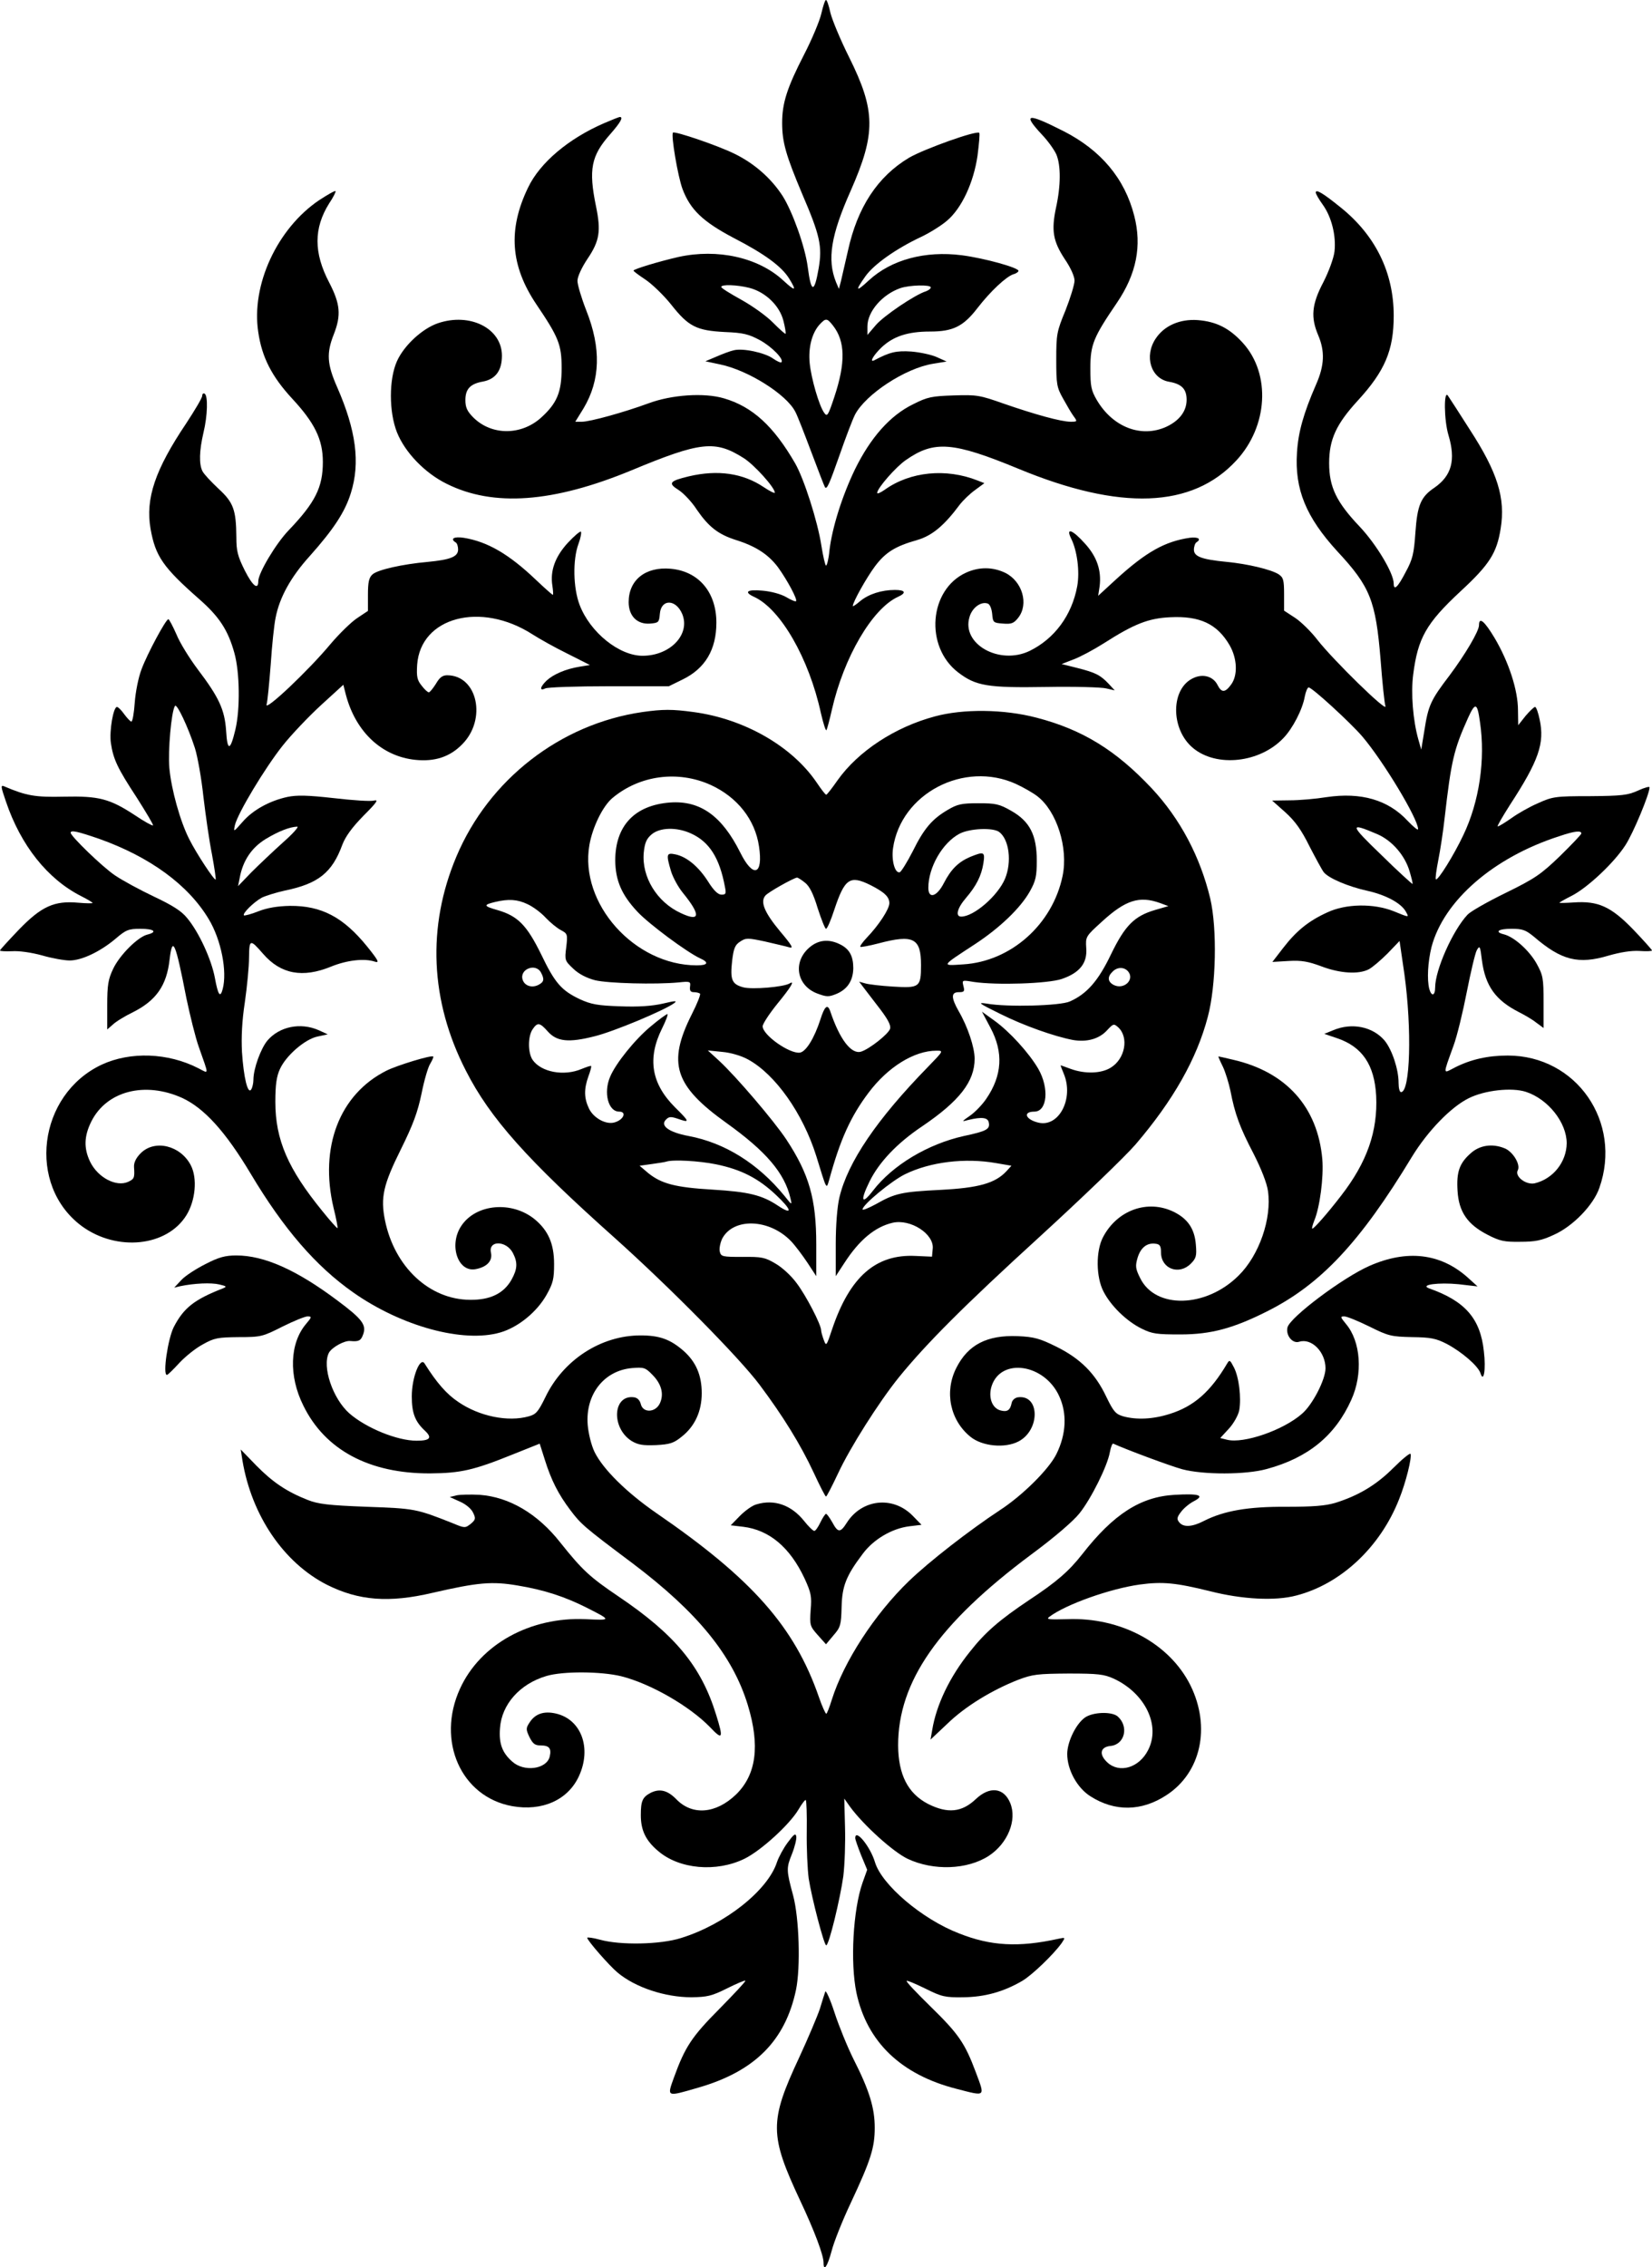
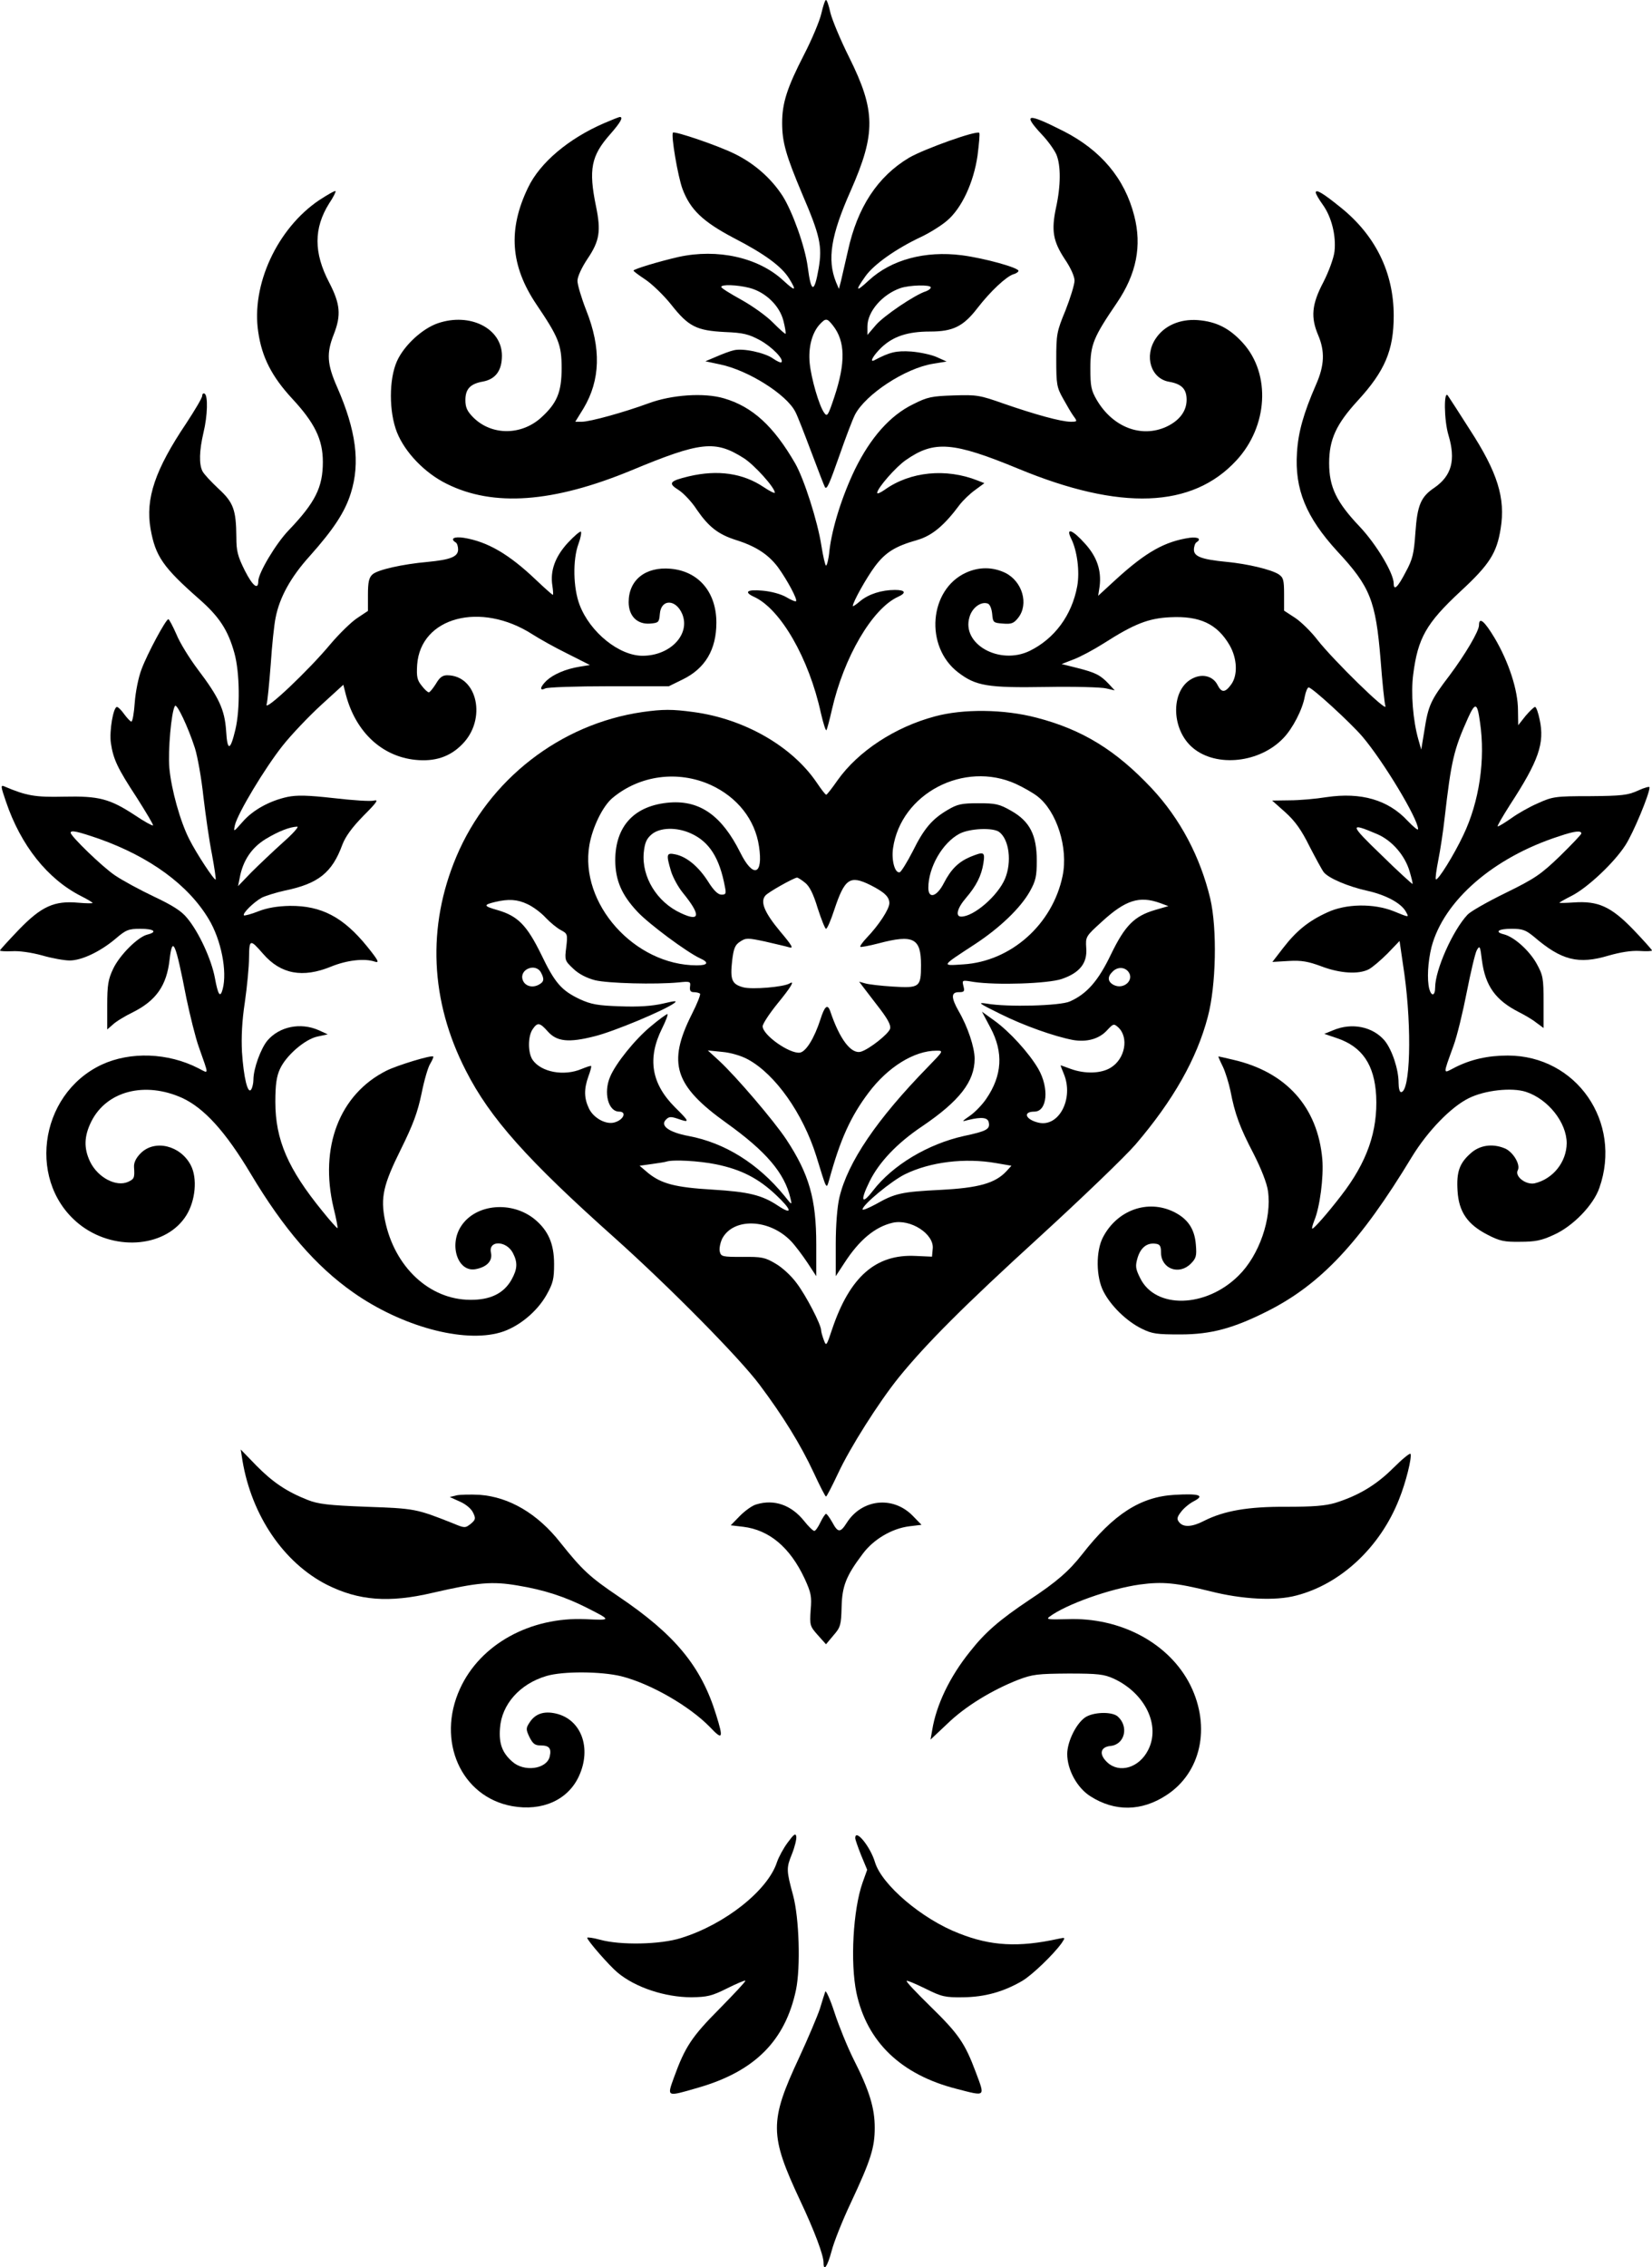
<svg xmlns="http://www.w3.org/2000/svg" version="1.0" width="678.001pt" height="930.061pt" viewBox="0 0 678.001 930.061" preserveAspectRatio="xMidYMid meet">
  <g transform="translate(-172.999,977) scale(0.1,-0.1)" fill="#000000" stroke="none">
    <path d="M5101 9715 c-7 -31 -39 -107 -71 -169 -70 -136 -90 -199 -90 -280 0 -80 16 -134 82 -291 74 -172 83 -215 68 -305 -18 -104 -31 -103 -45 5 -11 84 -63 228 -103 291 -47 73 -117 134 -197 173 -66 33 -245 94 -253 87 -9 -9 20 -180 39 -231 32 -85 83 -134 210 -201 128 -66 197 -117 228 -167 32 -52 26 -54 -25 -7 -102 94 -269 131 -429 96 -79 -18 -185 -50 -185 -56 0 -3 22 -19 49 -37 27 -18 75 -64 106 -103 71 -90 104 -106 220 -112 76 -3 98 -9 143 -33 50 -27 101 -80 89 -91 -3 -3 -18 4 -34 15 -33 24 -124 44 -162 34 -14 -3 -46 -15 -71 -26 l-45 -19 61 -13 c115 -24 272 -123 308 -194 8 -14 37 -89 66 -166 29 -77 54 -142 56 -144 8 -9 17 11 60 133 24 69 52 143 63 165 44 84 207 191 321 209 l55 9 -40 18 c-22 10 -69 20 -105 23 -61 4 -88 -2 -152 -36 -21 -10 -4 20 29 52 48 46 108 66 200 66 95 0 137 21 196 98 52 67 116 127 146 137 12 3 21 10 21 14 0 13 -140 52 -233 64 -150 19 -289 -18 -381 -103 -54 -50 -58 -45 -14 17 35 49 126 113 228 161 36 17 84 47 107 67 60 51 109 156 125 267 6 48 10 90 7 93 -11 11 -226 -66 -288 -102 -129 -77 -212 -203 -251 -382 -12 -53 -25 -109 -29 -126 l-8 -30 -12 28 c-37 93 -21 192 61 376 103 234 102 327 -7 546 -36 72 -70 154 -77 183 -6 28 -14 52 -18 52 -4 0 -12 -25 -19 -55z m-295 -1126 c65 -17 123 -72 139 -134 7 -27 11 -52 9 -54 -2 -2 -25 19 -51 45 -26 27 -85 69 -130 94 -45 25 -83 48 -83 53 0 11 65 9 116 -4z m744 2 c0 -5 -9 -12 -20 -16 -45 -14 -172 -100 -205 -138 l-35 -41 0 35 c0 61 61 131 135 157 38 13 125 15 125 3z m-401 -157 c50 -64 52 -152 5 -293 -25 -75 -29 -82 -41 -65 -21 28 -54 142 -60 205 -6 63 9 122 40 157 26 28 31 28 56 -4z" />
    <path d="M4210 9265 c-146 -63 -264 -162 -313 -265 -83 -172 -72 -320 34 -478 92 -136 104 -166 104 -262 0 -99 -19 -144 -84 -203 -82 -74 -203 -74 -278 0 -26 26 -33 42 -33 72 0 45 20 67 73 76 51 10 77 45 77 106 0 112 -131 178 -263 133 -64 -22 -139 -91 -168 -156 -33 -74 -33 -207 0 -291 33 -83 115 -168 205 -212 191 -95 436 -77 756 55 286 119 345 125 462 51 43 -27 128 -121 128 -142 0 -4 -21 6 -46 23 -85 57 -188 72 -307 44 -79 -19 -87 -28 -42 -56 19 -12 54 -48 75 -81 49 -71 88 -101 160 -124 83 -26 134 -60 173 -112 39 -54 81 -133 74 -139 -2 -3 -21 5 -41 17 -21 12 -61 23 -96 26 -63 6 -79 -5 -36 -25 109 -49 226 -252 275 -477 10 -43 20 -75 23 -70 3 6 13 43 22 83 49 216 166 416 272 464 35 16 30 28 -13 28 -55 0 -108 -17 -143 -46 -16 -14 -30 -23 -30 -20 0 16 56 116 91 163 43 57 82 82 174 108 61 18 110 59 174 145 14 18 42 45 63 60 l38 28 -28 11 c-129 51 -276 37 -381 -38 -17 -12 -31 -18 -31 -13 0 19 77 107 118 135 116 81 193 75 462 -36 418 -173 713 -162 894 34 130 140 142 354 28 481 -56 62 -110 89 -187 95 -73 5 -137 -23 -172 -76 -48 -72 -20 -164 55 -177 52 -9 72 -30 72 -74 0 -47 -30 -86 -84 -111 -102 -46 -218 -2 -284 109 -24 41 -27 57 -27 132 0 97 13 127 109 268 80 118 103 233 71 357 -39 153 -137 269 -290 347 -150 76 -170 73 -89 -14 25 -26 52 -64 60 -83 18 -45 18 -126 -2 -217 -20 -94 -12 -138 36 -211 24 -35 40 -71 40 -88 0 -16 -17 -71 -37 -122 -36 -87 -38 -98 -38 -202 0 -101 2 -114 28 -160 15 -27 34 -60 43 -72 16 -22 16 -23 -12 -23 -39 0 -147 30 -274 74 -99 35 -111 37 -205 34 -90 -3 -108 -6 -167 -36 -95 -46 -175 -137 -239 -267 -53 -110 -94 -240 -105 -334 -3 -34 -10 -61 -14 -61 -3 0 -12 37 -19 82 -15 98 -71 274 -108 338 -88 152 -175 232 -292 266 -81 24 -215 15 -311 -21 -98 -36 -238 -75 -272 -75 l-27 0 34 55 c69 116 73 246 11 402 -20 51 -36 105 -36 121 0 17 17 54 41 90 50 74 56 114 35 216 -31 151 -20 207 58 295 43 49 56 72 39 71 -5 -1 -33 -12 -63 -25z" />
    <path d="M3040 8949 c-172 -116 -280 -348 -250 -542 15 -103 56 -182 138 -271 94 -101 127 -169 127 -261 0 -104 -31 -166 -140 -280 -53 -55 -125 -176 -125 -209 0 -38 -23 -20 -55 43 -30 60 -35 81 -35 138 -1 112 -12 142 -73 198 -30 28 -60 60 -66 72 -15 29 -13 85 4 158 17 70 19 151 5 160 -5 3 -10 0 -10 -8 0 -9 -30 -59 -66 -114 -127 -189 -168 -308 -146 -433 20 -112 51 -157 200 -288 82 -72 118 -127 144 -221 22 -79 24 -230 4 -314 -21 -88 -33 -90 -38 -5 -6 87 -29 137 -117 253 -33 44 -73 108 -87 143 -15 34 -30 62 -33 62 -11 -1 -87 -143 -110 -205 -13 -33 -25 -95 -28 -137 -3 -43 -9 -78 -14 -78 -4 0 -17 14 -29 30 -12 17 -25 30 -30 30 -15 0 -32 -99 -25 -148 10 -67 27 -103 107 -225 38 -60 68 -110 66 -113 -3 -2 -36 16 -73 41 -105 69 -149 80 -292 77 -119 -3 -156 4 -245 42 -16 7 -15 0 6 -61 61 -181 171 -319 309 -389 26 -13 47 -26 47 -28 0 -2 -26 -2 -59 1 -98 9 -151 -15 -243 -110 -43 -45 -78 -83 -78 -86 0 -3 22 -4 49 -3 29 2 79 -5 123 -17 41 -12 92 -21 114 -21 49 0 125 36 188 89 43 37 54 41 102 41 57 0 72 -13 28 -24 -39 -10 -114 -85 -140 -141 -20 -42 -24 -66 -24 -149 l0 -99 23 20 c12 12 50 35 83 51 95 48 138 109 150 216 12 100 24 72 69 -159 15 -71 37 -161 51 -200 42 -120 43 -110 -2 -87 -125 64 -279 69 -396 15 -263 -123 -309 -495 -82 -663 144 -105 349 -84 429 45 37 60 46 151 18 205 -42 81 -147 107 -205 50 -20 -20 -29 -39 -28 -57 3 -45 1 -49 -24 -61 -49 -22 -124 17 -156 82 -27 56 -25 106 5 166 63 125 220 165 373 96 90 -42 177 -137 281 -311 135 -226 267 -379 421 -487 198 -139 451 -208 603 -164 73 21 151 84 191 156 26 47 30 64 30 125 0 83 -24 137 -79 183 -94 77 -242 64 -302 -27 -52 -78 -14 -192 60 -177 46 9 69 34 62 67 -12 52 63 51 90 -1 20 -39 19 -65 -6 -110 -32 -56 -87 -83 -170 -82 -167 1 -310 135 -349 326 -19 94 -7 146 65 291 50 101 69 152 85 229 11 55 27 110 36 123 8 14 14 27 12 29 -7 7 -148 -36 -192 -58 -193 -97 -276 -314 -217 -563 11 -44 18 -81 16 -83 -1 -2 -30 30 -62 70 -141 173 -193 292 -193 448 0 71 5 105 19 135 25 55 102 122 154 133 l42 9 -37 17 c-75 33 -162 15 -211 -43 -27 -33 -57 -115 -57 -160 0 -14 -4 -32 -9 -40 -14 -22 -31 48 -38 154 -3 61 0 127 12 205 9 63 17 145 17 182 1 76 4 77 58 15 72 -83 162 -100 279 -52 64 26 136 35 180 20 19 -6 14 5 -32 62 -98 121 -188 168 -317 167 -51 -1 -93 -8 -129 -22 -30 -12 -57 -19 -60 -17 -7 8 41 55 74 73 17 8 59 21 95 29 136 28 193 73 235 188 13 34 40 71 87 119 54 54 63 67 43 62 -14 -4 -88 1 -165 10 -108 12 -151 13 -190 5 -74 -16 -143 -54 -185 -103 -37 -42 -37 -42 -31 -13 12 50 123 234 195 325 37 47 109 122 159 168 l91 83 11 -43 c41 -152 148 -251 285 -265 79 -8 141 12 191 63 103 102 64 284 -61 284 -19 0 -31 -9 -46 -35 -12 -19 -25 -35 -29 -35 -5 0 -18 12 -30 28 -18 22 -21 37 -18 85 14 196 261 261 473 125 28 -18 92 -54 143 -79 l93 -47 -43 -7 c-56 -9 -107 -31 -135 -57 -27 -26 -30 -44 -5 -32 9 5 127 9 262 9 l245 0 57 28 c92 45 138 122 138 233 0 125 -73 211 -188 221 -103 9 -172 -46 -172 -137 0 -57 35 -92 88 -88 35 3 37 5 40 40 5 62 66 61 92 -1 34 -83 -49 -171 -163 -171 -96 0 -215 96 -258 208 -27 70 -29 186 -5 251 9 24 13 47 10 50 -3 3 -27 -17 -54 -46 -52 -57 -73 -115 -63 -176 3 -20 4 -37 2 -37 -3 0 -33 27 -68 60 -112 107 -200 158 -298 174 -40 6 -57 -4 -33 -19 6 -3 10 -17 10 -29 0 -30 -32 -42 -125 -51 -102 -9 -205 -32 -226 -51 -15 -13 -19 -32 -19 -84 l0 -66 -45 -30 c-24 -16 -72 -63 -107 -104 -93 -112 -273 -281 -264 -250 4 14 11 88 17 165 5 77 14 163 20 191 16 83 62 167 141 254 97 109 144 180 168 258 39 124 21 257 -56 433 -42 95 -45 140 -14 218 31 79 26 125 -19 212 -64 122 -64 223 0 325 17 25 28 48 26 50 -2 3 -32 -14 -67 -37z m-510 -2248 c11 -35 27 -125 35 -201 9 -75 24 -181 35 -235 10 -55 17 -101 15 -103 -5 -5 -79 107 -108 165 -37 72 -74 204 -82 293 -6 70 8 231 23 254 7 13 54 -86 82 -173z m360 -388 c-41 -37 -99 -92 -129 -122 l-54 -56 7 35 c13 70 49 123 106 158 53 32 99 50 130 51 8 0 -19 -30 -60 -66z m-753 16 c208 -74 366 -189 450 -330 51 -85 76 -214 57 -286 -10 -38 -19 -26 -32 45 -14 76 -66 189 -114 246 -23 29 -60 52 -136 88 -57 27 -129 66 -160 87 -52 35 -182 161 -182 175 0 12 30 5 117 -25z" />
    <path d="M7130 8980 c0 -5 13 -28 29 -50 36 -50 55 -127 48 -191 -3 -27 -23 -82 -46 -127 -48 -91 -52 -144 -21 -217 28 -66 26 -124 -9 -203 -51 -117 -73 -195 -78 -278 -10 -151 37 -265 165 -405 136 -146 158 -203 178 -444 7 -93 16 -180 20 -192 8 -28 -213 188 -279 272 -25 33 -67 74 -91 90 l-46 30 0 67 c0 59 -3 69 -22 82 -31 20 -129 43 -213 51 -103 10 -135 22 -135 50 0 13 5 27 10 30 22 14 8 23 -27 19 -102 -15 -179 -58 -302 -170 l-74 -68 6 39 c8 65 -11 121 -60 175 -51 57 -80 68 -57 21 25 -50 36 -136 25 -196 -22 -119 -93 -215 -195 -265 -124 -60 -281 28 -247 139 11 39 48 65 75 55 9 -3 16 -22 18 -42 3 -36 5 -37 44 -40 35 -3 45 1 63 24 44 56 17 149 -53 184 -52 25 -108 25 -161 1 -152 -69 -171 -303 -33 -409 73 -56 121 -64 361 -60 117 2 228 -1 247 -6 l35 -8 -25 27 c-34 36 -54 46 -129 65 l-64 16 49 19 c27 10 83 40 124 66 125 80 184 103 273 107 121 6 192 -27 243 -114 32 -55 35 -125 6 -163 -24 -33 -39 -33 -55 -1 -17 34 -57 47 -96 30 -97 -40 -99 -211 -4 -289 97 -80 274 -60 370 41 38 39 79 118 88 171 4 20 11 37 16 37 14 0 170 -143 220 -201 86 -101 229 -338 229 -380 0 -7 -19 9 -43 34 -80 86 -191 118 -333 97 -43 -7 -111 -13 -151 -13 l-72 -1 54 -48 c40 -36 66 -72 100 -141 26 -50 52 -98 58 -105 20 -25 101 -59 178 -76 77 -17 140 -51 159 -86 13 -24 16 -25 -50 2 -83 33 -197 31 -273 -5 -77 -35 -127 -76 -181 -146 l-44 -57 67 4 c53 3 80 -2 134 -22 76 -29 153 -34 195 -12 15 8 49 37 77 65 l49 51 20 -137 c31 -225 24 -483 -14 -483 -6 0 -10 17 -10 38 0 56 -27 136 -57 173 -49 58 -135 75 -211 43 l-37 -15 53 -18 c103 -35 153 -109 160 -236 7 -145 -37 -272 -144 -410 -57 -74 -111 -135 -118 -135 -3 0 1 15 8 33 23 55 39 178 33 252 -19 214 -148 358 -367 408 -33 8 -60 14 -60 13 0 -1 8 -20 19 -42 10 -21 24 -66 31 -99 18 -94 38 -149 95 -258 32 -63 55 -122 59 -153 16 -113 -36 -263 -120 -346 -134 -134 -343 -139 -405 -10 -19 38 -20 49 -10 83 13 42 39 62 74 57 18 -2 22 -10 22 -37 1 -66 74 -93 122 -45 22 22 25 32 21 78 -5 66 -34 107 -91 135 -107 52 -232 7 -290 -104 -30 -57 -29 -164 2 -223 30 -59 95 -122 156 -152 44 -22 63 -24 160 -24 125 0 217 25 356 95 219 110 381 282 594 634 65 106 160 204 233 240 66 33 177 45 235 26 91 -30 167 -126 167 -211 -1 -77 -56 -146 -131 -164 -36 -8 -83 28 -70 53 13 23 -20 78 -55 91 -50 20 -101 12 -137 -20 -47 -41 -60 -77 -55 -155 5 -86 41 -138 123 -180 50 -26 69 -30 134 -29 61 0 88 5 139 29 78 35 162 122 186 192 95 270 -94 543 -376 543 -82 0 -152 -16 -217 -49 -50 -26 -50 -34 -6 88 15 40 39 140 55 222 16 81 34 158 41 171 12 21 14 18 21 -41 14 -106 56 -164 152 -213 22 -11 55 -30 71 -43 l30 -22 0 106 c0 99 -2 110 -29 159 -30 53 -91 108 -133 119 -41 10 -24 23 30 23 46 0 59 -5 93 -33 113 -97 182 -114 306 -77 49 14 93 21 127 19 28 -2 51 -1 51 2 0 3 -35 42 -77 86 -91 94 -144 118 -244 111 -32 -2 -59 -3 -59 -1 0 1 22 14 50 28 65 33 174 135 221 208 32 49 99 210 99 237 0 5 -21 -1 -47 -13 -42 -19 -66 -22 -198 -23 -142 0 -153 -2 -213 -29 -35 -15 -84 -43 -110 -62 -26 -18 -50 -33 -55 -33 -4 0 19 39 50 88 118 181 143 253 122 350 -6 29 -14 52 -19 52 -4 0 -22 -17 -39 -37 l-30 -38 -1 62 c0 82 -38 198 -96 296 -42 70 -64 88 -64 52 0 -24 -56 -119 -121 -206 -77 -101 -87 -122 -103 -225 l-13 -79 -12 42 c-22 78 -31 190 -21 266 19 149 53 210 194 341 119 110 149 157 165 258 20 124 -12 229 -127 406 -42 66 -82 128 -89 138 -18 29 -17 -100 2 -162 30 -101 13 -165 -57 -214 -57 -38 -71 -72 -79 -185 -6 -86 -11 -109 -40 -162 -32 -62 -49 -78 -49 -47 0 43 -72 162 -140 234 -95 100 -125 162 -125 260 0 97 29 160 117 256 112 122 148 207 148 349 0 177 -75 330 -219 445 -73 59 -101 75 -101 60z m674 -2172 c23 -154 -3 -327 -68 -463 -38 -81 -105 -189 -113 -182 -3 3 2 38 10 79 8 40 20 118 26 173 27 234 37 279 96 410 30 66 38 63 49 -17z m-421 -460 c60 -26 113 -87 132 -152 8 -27 14 -51 12 -52 -1 -1 -59 51 -127 118 -132 127 -134 136 -17 86z m837 3 c0 -4 -40 -46 -88 -93 -79 -76 -103 -92 -223 -151 -74 -36 -144 -76 -156 -89 -61 -65 -133 -227 -133 -299 0 -34 -15 -38 -24 -6 -10 39 -6 111 9 172 50 190 254 368 525 455 62 21 90 24 90 11z" />
    <path d="M4366 6849 c-337 -49 -630 -277 -763 -593 -121 -287 -108 -592 39 -878 99 -195 253 -367 613 -688 224 -201 508 -488 592 -600 96 -128 169 -246 223 -362 25 -54 47 -97 50 -97 3 0 25 43 50 96 49 105 166 290 249 393 113 139 269 295 576 575 176 161 354 332 396 381 154 180 251 351 296 523 34 127 39 360 10 485 -41 171 -123 327 -241 453 -146 155 -283 240 -472 289 -133 35 -301 37 -418 5 -164 -44 -314 -143 -398 -261 -23 -33 -44 -60 -47 -60 -4 0 -21 23 -40 51 -101 148 -296 260 -504 288 -88 12 -126 12 -211 0z m281 -299 c109 -50 182 -142 198 -252 18 -118 -24 -132 -77 -25 -75 150 -164 214 -288 205 -145 -11 -225 -95 -225 -238 1 -82 26 -141 92 -211 47 -50 202 -165 256 -190 38 -17 33 -29 -13 -29 -256 0 -483 254 -441 494 13 74 55 159 94 192 112 94 269 115 404 54z m1253 4 c30 -14 69 -36 87 -50 80 -61 128 -212 104 -327 -41 -199 -212 -351 -408 -363 -91 -6 -92 -9 47 82 104 68 189 150 227 218 24 43 28 62 28 126 0 105 -29 161 -105 204 -49 28 -64 31 -135 31 -69 0 -86 -4 -125 -27 -65 -38 -98 -77 -144 -170 -23 -45 -47 -83 -53 -86 -20 -6 -35 48 -28 98 32 225 292 361 505 264z m-1334 -203 c75 -34 117 -100 139 -218 6 -29 4 -33 -14 -33 -14 0 -32 17 -55 54 -39 61 -87 101 -133 111 -38 8 -40 2 -19 -69 8 -26 30 -66 49 -89 74 -91 71 -120 -8 -83 -99 45 -162 149 -153 248 4 40 11 57 32 75 34 29 103 31 162 4z m1265 6 c41 -31 52 -123 24 -191 -29 -70 -128 -156 -180 -156 -25 0 -17 34 19 76 43 50 64 92 72 143 7 47 3 49 -54 26 -49 -21 -79 -51 -108 -107 -29 -57 -64 -67 -64 -20 0 84 58 185 128 222 42 22 138 26 163 7z m-797 -208 c18 -14 34 -45 52 -105 15 -46 30 -84 34 -84 5 0 20 35 34 78 43 129 64 143 149 101 57 -29 77 -48 77 -74 0 -24 -43 -90 -93 -142 -17 -18 -29 -35 -26 -37 2 -2 36 4 74 14 144 38 175 22 175 -89 0 -91 -6 -95 -117 -88 -49 3 -99 9 -112 13 l-25 7 22 -29 c12 -16 42 -55 66 -86 30 -40 43 -64 39 -78 -6 -21 -84 -83 -119 -94 -40 -12 -88 50 -127 167 -11 30 -23 19 -40 -35 -25 -77 -59 -132 -84 -136 -42 -6 -153 72 -153 108 0 10 27 51 60 92 55 67 74 98 51 84 -24 -15 -155 -26 -191 -16 -47 13 -54 31 -45 111 6 49 12 63 32 76 24 16 31 16 102 1 42 -10 87 -20 100 -24 19 -6 12 7 -37 65 -64 77 -83 121 -61 147 11 14 115 72 130 74 4 0 18 -9 33 -21z m-1139 -88 c22 -10 56 -35 75 -56 19 -20 47 -43 63 -51 26 -14 27 -17 21 -69 -7 -54 -6 -56 29 -89 23 -22 55 -38 89 -47 53 -13 249 -18 343 -9 47 5 50 4 47 -17 -2 -17 2 -23 16 -23 10 0 21 -3 25 -6 3 -4 -12 -42 -34 -85 -101 -201 -71 -293 143 -446 162 -116 238 -205 262 -308 7 -30 7 -30 -25 10 -108 132 -244 217 -393 245 -80 15 -118 42 -93 67 12 13 21 13 48 4 51 -18 51 -14 -11 47 -97 97 -114 200 -53 323 16 32 26 59 22 59 -4 0 -36 -23 -69 -51 -64 -53 -143 -151 -166 -206 -28 -65 -8 -143 37 -143 32 0 19 -33 -18 -44 -35 -11 -87 17 -106 57 -20 42 -21 79 -2 132 8 21 13 41 11 42 -2 2 -19 -4 -39 -12 -73 -31 -166 -13 -201 37 -20 29 -20 97 0 126 20 29 29 28 62 -9 37 -42 86 -47 192 -20 78 19 286 106 327 136 14 11 4 10 -47 -2 -44 -10 -100 -14 -175 -11 -92 3 -119 8 -165 29 -76 36 -103 67 -159 184 -58 118 -95 157 -177 181 -60 17 -62 22 -12 34 55 13 91 11 133 -9z m2595 5 l35 -13 -55 -16 c-85 -25 -123 -64 -180 -181 -52 -109 -99 -163 -169 -194 -39 -18 -256 -24 -341 -9 -40 6 -34 2 55 -42 98 -49 224 -93 298 -107 57 -10 107 4 139 38 27 29 29 30 47 14 45 -41 29 -130 -31 -166 -39 -24 -105 -26 -163 -5 -22 8 -41 15 -42 15 -1 0 5 -16 13 -35 42 -101 -20 -221 -105 -200 -53 13 -64 45 -16 45 53 0 62 96 16 176 -38 65 -118 153 -181 198 l-50 36 35 -66 c54 -101 48 -196 -17 -291 -16 -24 -46 -55 -66 -69 -37 -26 -37 -26 -7 -18 54 13 79 10 83 -10 6 -28 -8 -36 -102 -56 -148 -33 -292 -119 -373 -224 -47 -61 -54 -43 -14 38 39 79 113 157 216 226 152 103 215 183 215 277 0 46 -28 131 -66 196 -31 55 -31 77 1 77 22 0 25 3 19 25 -6 25 -6 25 42 17 95 -14 305 -7 361 12 74 25 106 65 101 127 -3 47 -2 48 64 108 97 89 154 107 238 77z m-2540 -285 c15 -28 13 -39 -10 -51 -27 -14 -57 -4 -65 21 -14 43 53 70 75 30z m2410 4 c28 -34 -18 -77 -60 -55 -24 13 -26 33 -4 54 19 20 48 20 64 1z m-1560 -361 c112 -61 225 -221 280 -396 44 -143 41 -138 53 -98 45 165 88 260 162 358 79 105 187 172 278 172 30 0 30 0 -35 -67 -210 -215 -329 -391 -363 -535 -9 -38 -15 -114 -15 -193 l0 -130 36 55 c61 94 125 147 197 164 74 17 171 -46 165 -106 l-3 -33 -68 3 c-163 8 -269 -86 -341 -298 -24 -72 -25 -74 -35 -47 -6 16 -11 34 -11 40 0 23 -62 143 -101 194 -21 29 -60 65 -87 80 -42 25 -56 28 -135 27 -82 0 -88 1 -93 22 -3 12 2 36 10 53 46 87 194 82 283 -11 17 -18 47 -58 67 -88 l36 -55 0 130 c0 187 -29 288 -123 431 -52 78 -205 257 -275 322 l-47 43 59 -6 c35 -3 79 -16 106 -31z m-132 -430 c103 -21 174 -57 247 -126 65 -61 70 -85 8 -44 -66 44 -121 57 -268 66 -153 9 -211 24 -266 69 l-34 29 50 7 c28 4 55 8 60 10 27 9 134 3 203 -11z m1149 5 l64 -11 -21 -23 c-46 -49 -114 -68 -270 -76 -160 -8 -187 -14 -266 -59 -30 -16 -54 -26 -54 -21 0 19 119 117 174 144 104 51 246 68 373 46z" />
-     <path d="M5044 5876 c-60 -60 -41 -150 39 -181 40 -15 48 -15 80 -2 45 19 68 54 69 105 0 49 -15 78 -52 97 -50 26 -97 20 -136 -19z" />
-     <path d="M2574 4585 c-38 -19 -83 -48 -99 -65 l-30 -32 25 6 c58 12 127 15 160 7 30 -7 32 -9 15 -16 -118 -46 -161 -80 -202 -159 -24 -48 -46 -196 -28 -196 4 0 26 22 50 48 24 26 67 61 97 77 48 27 62 29 148 30 91 0 98 2 179 43 46 23 93 42 103 42 18 0 18 -3 -6 -31 -67 -79 -72 -213 -11 -335 89 -182 271 -279 520 -278 126 1 179 13 340 78 l110 44 21 -66 c26 -83 55 -141 105 -207 43 -57 55 -68 254 -217 268 -202 412 -379 474 -582 51 -167 35 -286 -48 -367 -83 -80 -180 -87 -245 -20 -36 37 -68 45 -105 27 -34 -18 -41 -33 -41 -92 0 -62 20 -104 71 -147 87 -75 239 -88 354 -32 68 33 186 141 222 202 14 24 28 42 30 39 3 -3 5 -61 4 -129 -1 -68 3 -155 8 -193 13 -82 63 -274 72 -274 11 0 57 190 70 283 6 49 9 141 7 204 l-3 115 24 -34 c56 -76 177 -185 236 -213 106 -50 245 -45 333 12 78 51 117 147 88 217 -26 63 -84 70 -141 16 -58 -55 -116 -60 -196 -20 -83 43 -122 120 -123 240 0 262 165 499 546 783 95 70 174 138 199 170 47 59 114 193 124 250 4 21 10 37 14 35 52 -24 235 -92 283 -105 86 -23 261 -23 347 1 170 46 281 137 347 284 48 106 39 239 -22 311 -23 28 -24 31 -7 31 11 0 57 -19 104 -42 78 -39 90 -41 174 -43 77 -1 98 -5 143 -28 62 -33 128 -90 138 -120 13 -42 23 15 14 89 -14 135 -77 207 -225 259 -40 15 40 25 121 17 l78 -9 -42 38 c-111 98 -248 114 -402 46 -109 -48 -325 -210 -336 -252 -8 -33 21 -68 48 -59 51 16 108 -42 108 -109 0 -46 -53 -149 -96 -186 -77 -68 -240 -124 -308 -107 l-28 7 36 39 c20 22 38 55 42 75 9 51 -1 136 -22 176 -16 31 -18 32 -28 15 -68 -115 -136 -175 -235 -206 -69 -22 -136 -25 -191 -10 -31 9 -40 19 -70 81 -45 95 -106 156 -205 205 -67 33 -90 40 -158 43 -126 5 -204 -35 -252 -130 -50 -98 -26 -215 58 -283 48 -39 141 -48 197 -19 90 47 88 194 -3 181 -12 -2 -23 -12 -25 -23 -6 -30 -18 -38 -45 -31 -36 9 -52 55 -37 101 39 117 217 90 277 -42 33 -71 29 -156 -11 -237 -30 -62 -139 -170 -231 -230 -126 -83 -291 -211 -375 -292 -140 -135 -267 -330 -316 -486 -10 -32 -20 -58 -23 -58 -3 0 -17 30 -30 68 -100 289 -275 486 -667 755 -123 85 -219 180 -254 251 -13 27 -25 75 -28 111 -10 125 67 223 182 233 48 4 55 2 83 -27 38 -38 49 -80 31 -118 -18 -38 -69 -40 -78 -3 -4 16 -14 26 -27 28 -88 13 -96 -125 -11 -179 27 -16 46 -19 100 -17 57 3 73 8 105 34 55 43 83 105 83 179 0 74 -24 129 -75 174 -54 47 -98 63 -176 63 -163 0 -318 -101 -391 -254 -29 -59 -38 -70 -68 -78 -85 -24 -203 0 -289 59 -48 32 -89 79 -138 157 -18 31 -53 -55 -53 -134 0 -68 13 -103 54 -141 31 -29 21 -41 -34 -41 -80 0 -207 52 -276 112 -69 61 -113 193 -84 249 12 22 64 51 88 48 34 -3 43 1 52 26 15 40 -3 64 -105 140 -168 126 -301 185 -415 185 -45 0 -72 -7 -126 -35z" />
    <path d="M2725 3779 c38 -227 170 -420 347 -510 130 -65 254 -75 433 -33 187 43 244 48 350 30 109 -18 194 -46 285 -92 100 -51 100 -51 -7 -46 -227 10 -432 -103 -515 -285 -98 -214 4 -444 214 -482 123 -22 229 25 274 123 53 115 10 233 -95 257 -49 11 -84 -1 -107 -36 -16 -24 -16 -29 -1 -61 14 -27 22 -34 46 -34 35 0 45 -12 37 -46 -13 -52 -106 -64 -154 -20 -41 36 -55 74 -50 137 7 98 82 182 191 214 68 20 223 19 306 -1 120 -30 280 -122 364 -208 53 -56 57 -49 26 50 -61 198 -168 328 -399 484 -120 81 -150 109 -241 223 -93 118 -209 186 -330 195 -37 2 -80 1 -95 -2 l-28 -7 42 -19 c25 -11 47 -30 54 -46 11 -23 10 -28 -10 -45 -23 -18 -25 -18 -75 3 -149 59 -155 60 -352 67 -157 6 -199 11 -242 28 -86 34 -143 72 -211 141 l-64 66 7 -45z" />
    <path d="M7448 3748 c-69 -69 -142 -113 -238 -143 -41 -12 -91 -16 -201 -16 -156 1 -255 -16 -338 -58 -48 -25 -84 -27 -101 -6 -11 13 -10 21 7 43 11 15 35 35 53 44 46 24 22 32 -80 26 -139 -8 -250 -79 -378 -243 -54 -69 -105 -114 -219 -189 -121 -81 -180 -132 -242 -211 -83 -103 -138 -218 -155 -321 l-7 -40 69 65 c73 71 183 138 290 180 60 23 81 25 207 26 122 0 146 -3 186 -21 129 -60 193 -192 141 -293 -37 -73 -118 -97 -168 -50 -35 33 -28 63 14 67 59 6 76 81 28 122 -26 20 -102 17 -134 -6 -37 -27 -72 -100 -72 -149 0 -65 41 -140 96 -174 99 -63 209 -62 311 5 142 92 183 279 99 450 -86 173 -287 281 -507 272 -76 -2 -87 -1 -72 10 68 51 249 115 370 132 95 13 150 7 288 -27 133 -34 269 -41 355 -18 183 47 345 199 422 395 28 69 53 171 47 186 -2 5 -34 -21 -71 -58z" />
    <path d="M4835 3599 c-17 -4 -47 -26 -68 -47 l-38 -39 51 -6 c107 -13 192 -84 252 -212 27 -59 30 -74 25 -130 -4 -62 -3 -66 29 -102 l34 -38 31 37 c29 33 31 43 33 115 2 86 18 128 86 218 44 60 120 105 192 114 l50 6 -36 37 c-81 83 -209 69 -271 -29 -26 -41 -36 -41 -59 2 -11 19 -22 35 -26 35 -3 0 -14 -16 -23 -35 -9 -19 -20 -35 -25 -35 -5 0 -24 18 -42 41 -52 65 -122 90 -195 68z" />
    <path d="M4963 2212 c-18 -24 -37 -60 -44 -80 -37 -116 -213 -256 -394 -312 -85 -27 -249 -30 -332 -7 -29 8 -53 11 -53 8 0 -11 92 -116 125 -143 73 -61 195 -101 303 -101 64 1 83 5 145 36 40 20 73 34 76 32 2 -3 -46 -54 -106 -115 -113 -114 -141 -155 -187 -282 -29 -81 -32 -80 99 -42 233 67 358 193 402 402 19 93 13 294 -12 387 -28 103 -28 112 -5 169 12 30 20 63 18 73 -3 14 -10 9 -35 -25z" />
    <path d="M5240 2230 c0 -6 11 -37 24 -70 l25 -60 -19 -53 c-39 -111 -51 -328 -25 -452 43 -201 183 -336 412 -394 120 -31 116 -34 78 68 -45 120 -70 157 -188 272 -55 54 -99 100 -96 103 2 3 37 -12 78 -32 66 -33 80 -36 154 -35 88 1 165 22 242 67 41 24 129 109 162 155 16 24 16 24 -13 18 -163 -36 -277 -30 -408 22 -151 58 -317 199 -345 292 -19 64 -81 140 -81 99z" />
    <path d="M5117 1600 c-3 -8 -13 -40 -22 -70 -10 -30 -48 -120 -85 -200 -123 -263 -122 -318 4 -587 59 -125 96 -224 96 -255 0 -39 16 -15 33 48 9 36 44 124 78 196 83 177 99 228 99 310 0 81 -22 153 -87 281 -25 50 -60 136 -78 191 -18 56 -36 94 -38 86z" />
  </g>
</svg>